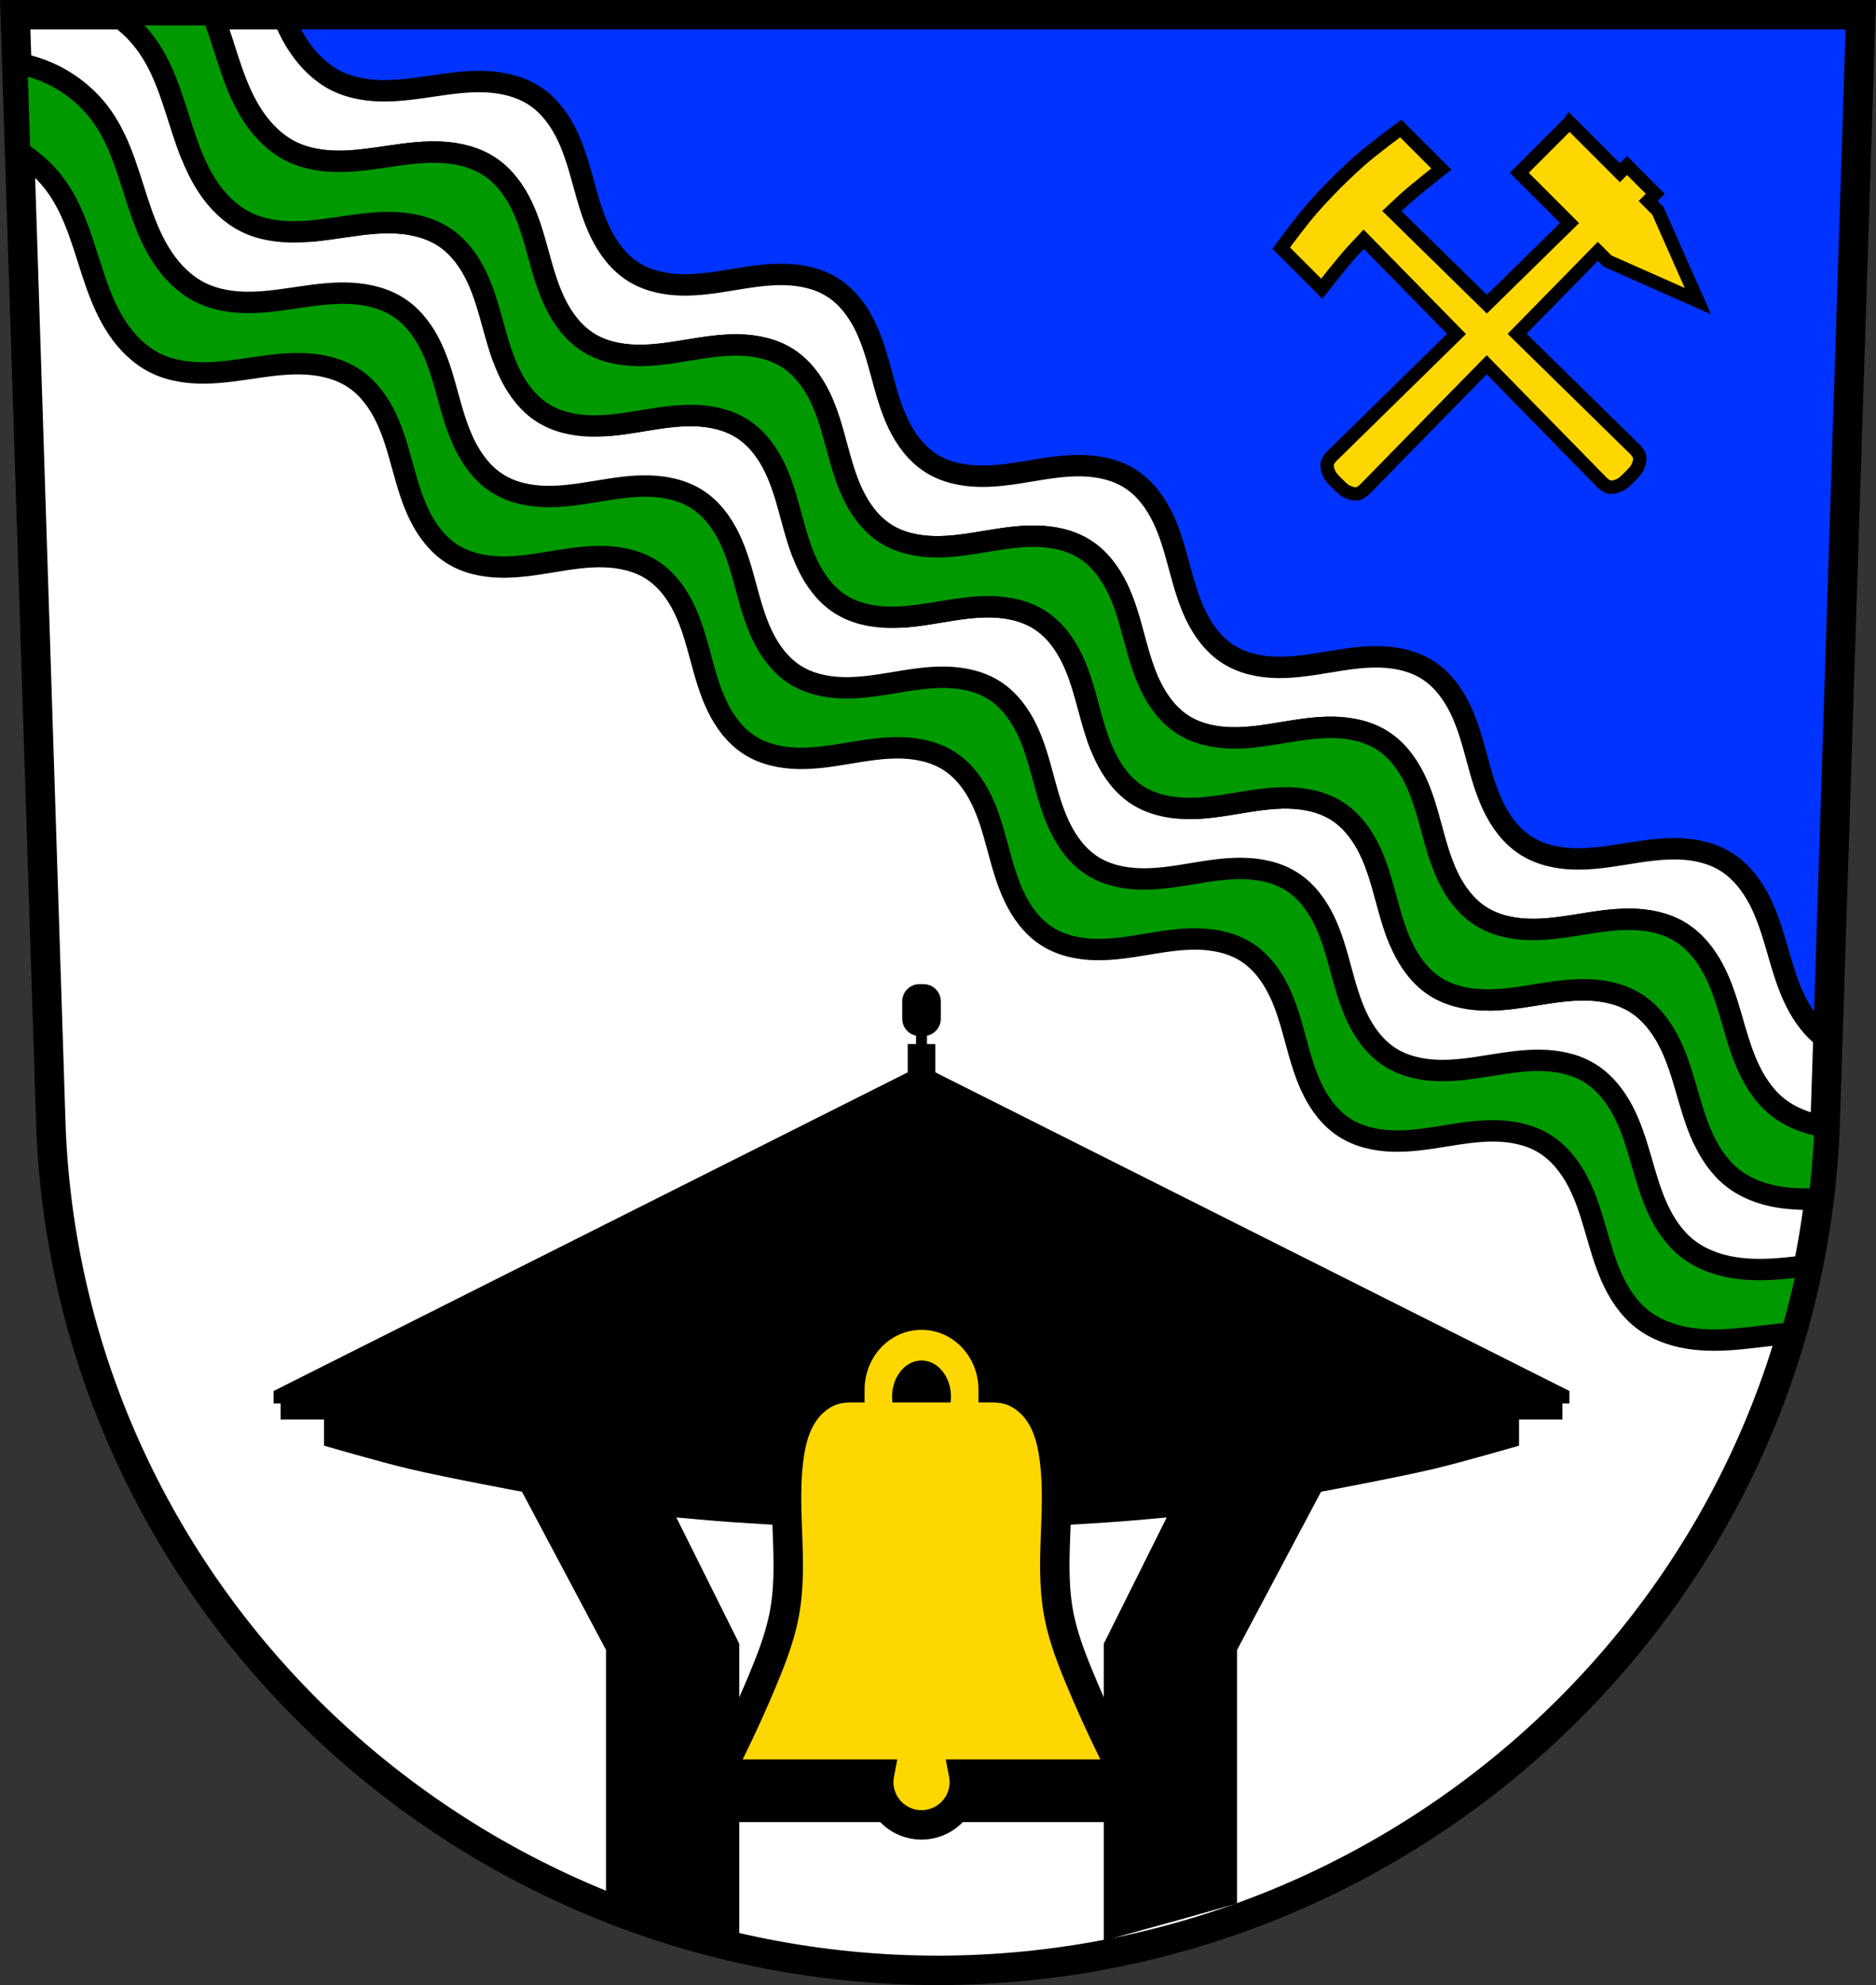
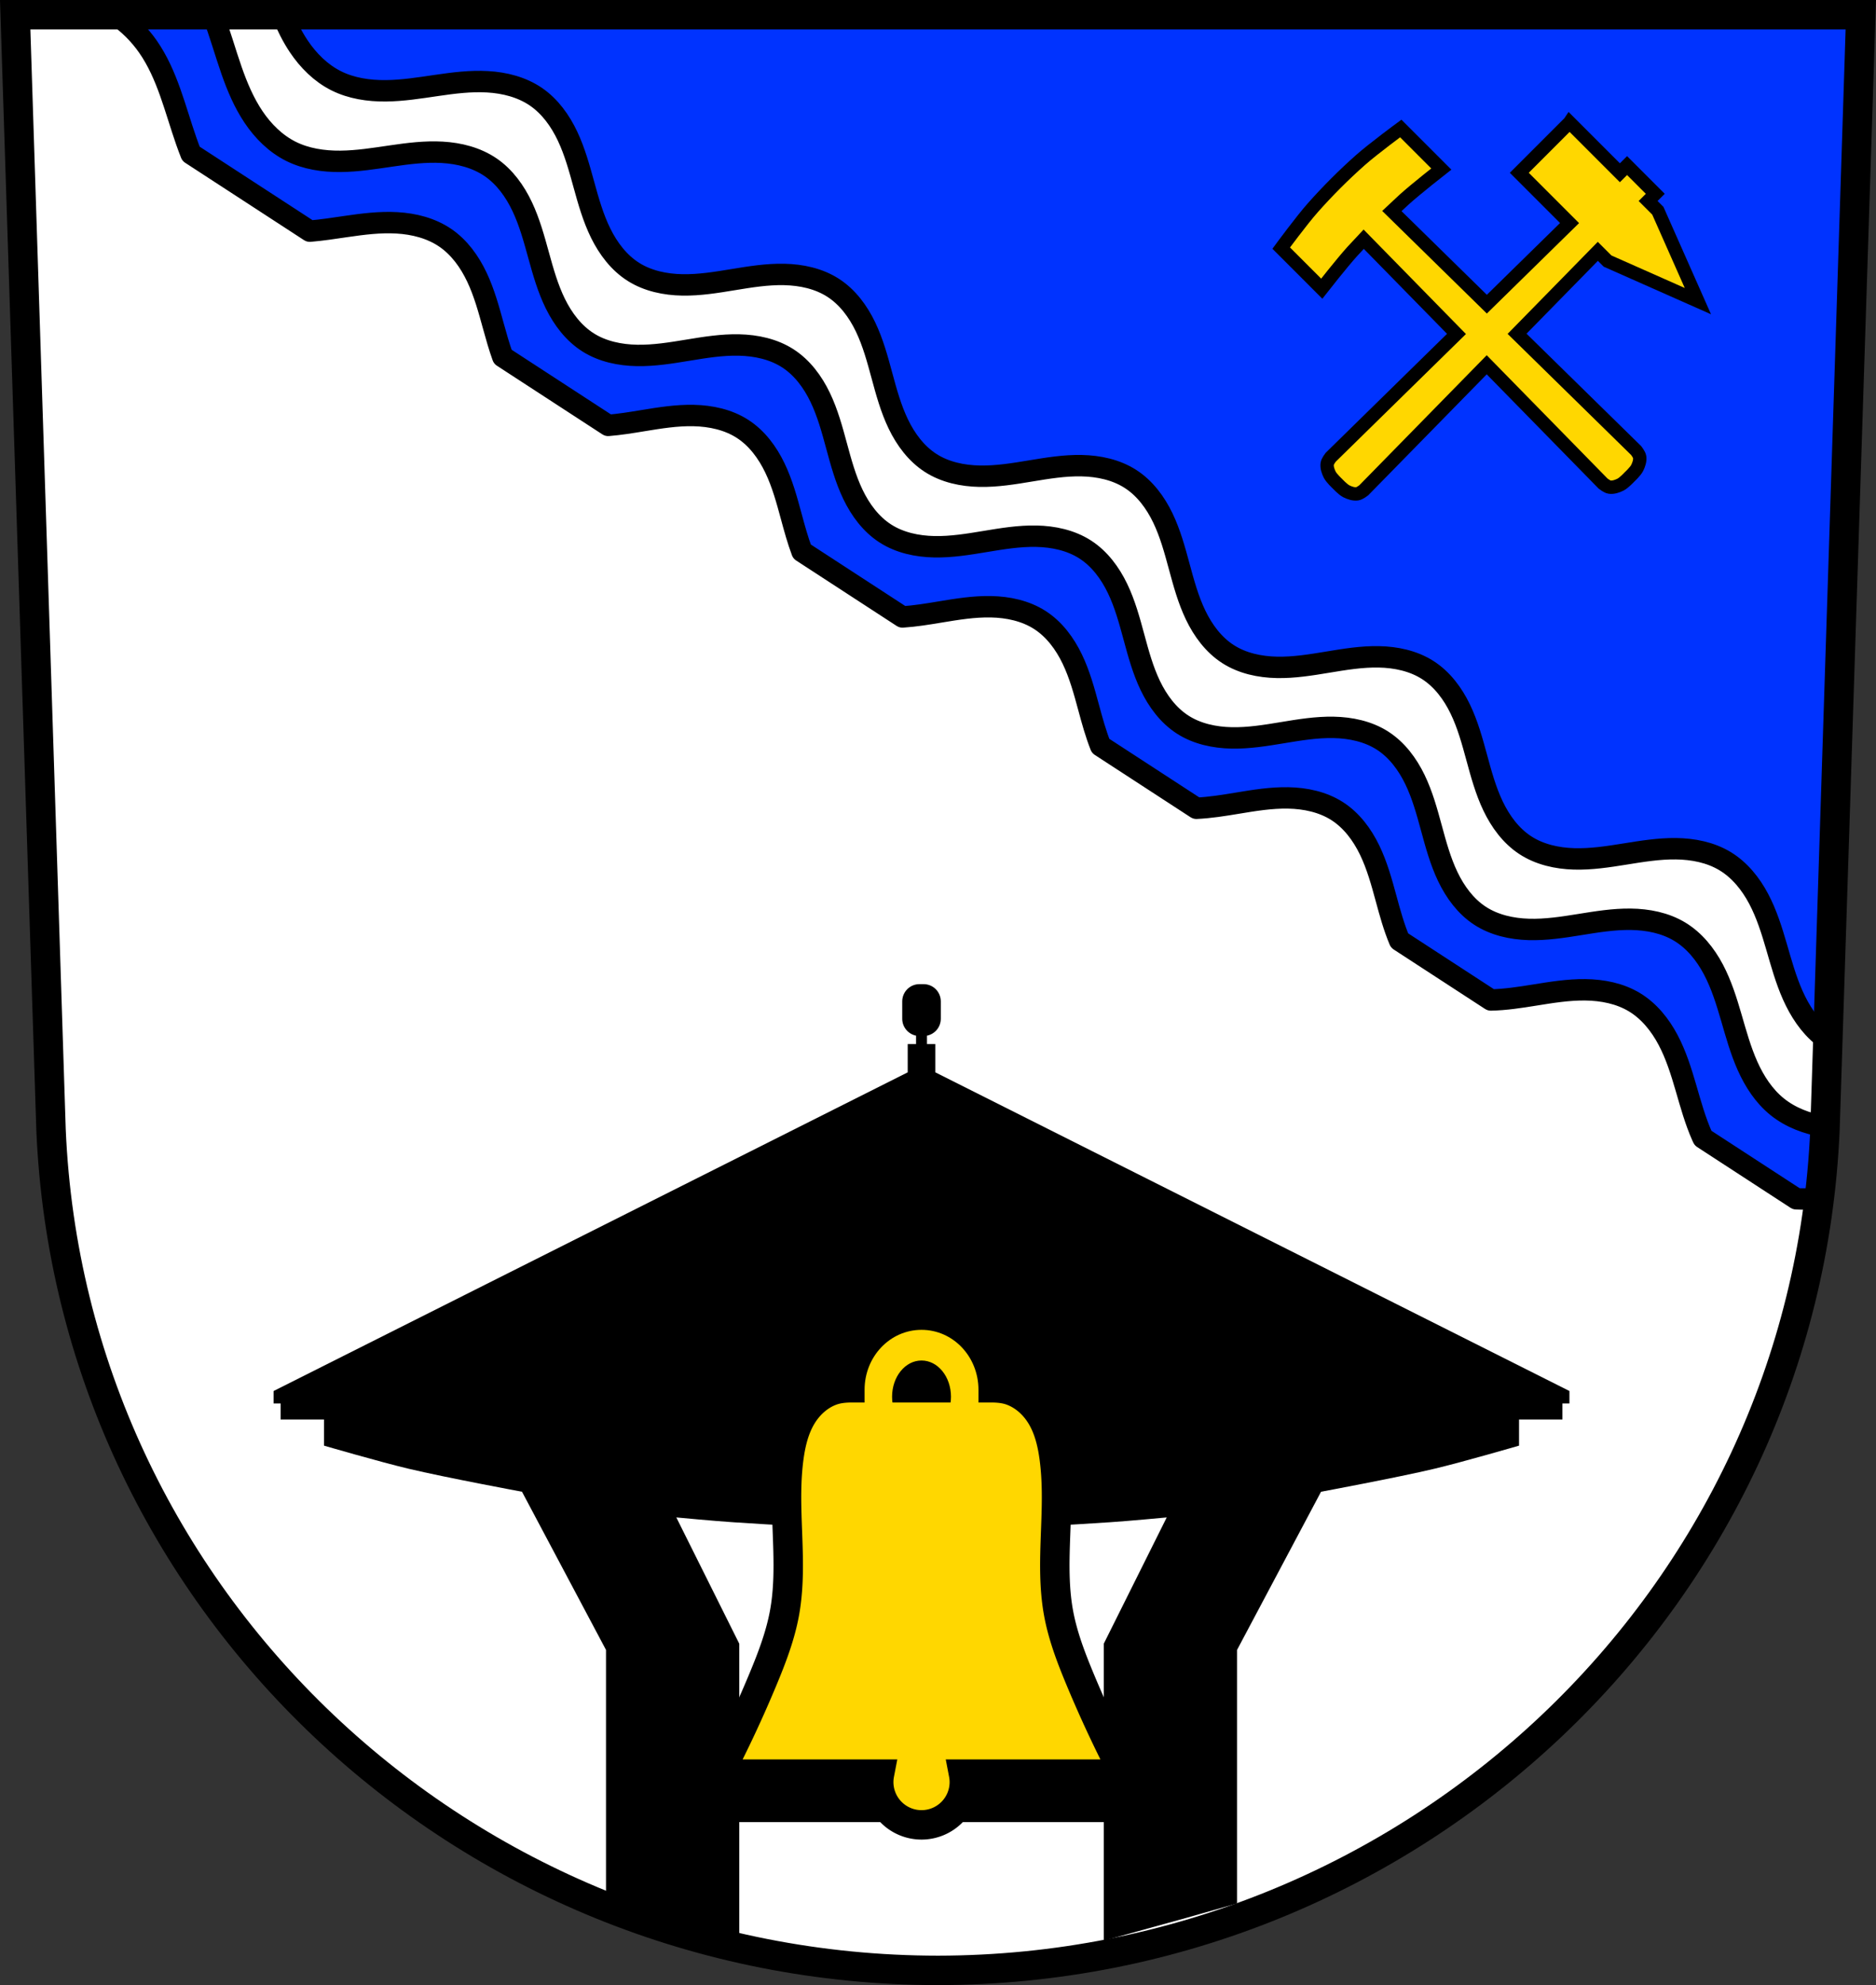
<svg xmlns="http://www.w3.org/2000/svg" xmlns:ns1="http://www.inkscape.org/namespaces/inkscape" xmlns:ns2="http://sodipodi.sourceforge.net/DTD/sodipodi-0.dtd" width="197.932mm" height="209.344mm" viewBox="0 0 701.334 741.769" id="svg16655" version="1.1" ns1:version="0.91 r13725" ns2:docname="DEU Grünebach COA.svg">
  <rect x="0" y="0" width="701.334" height="741.769" fill="#333333" stroke="none" />
  <defs id="defs16657">
    <ns1:path-effect effect="spiro" id="path-effect17965" is_visible="true" />
    <ns1:path-effect effect="spiro" id="path-effect17951" is_visible="true" />
    <ns1:path-effect effect="spiro" id="path-effect17886" is_visible="true" />
    <ns1:path-effect effect="spiro" id="path-effect17664" is_visible="true" />
    <ns1:path-effect effect="spiro" id="path-effect17664-9" is_visible="true" />
    <ns1:path-effect effect="spiro" id="path-effect17664-0" is_visible="true" />
    <ns1:path-effect effect="spiro" id="path-effect17664-1" is_visible="true" />
    <ns1:path-effect effect="spiro" id="path-effect17664-7" is_visible="true" />
    <ns1:path-effect effect="spiro" id="path-effect17664-9-1" is_visible="true" />
    <ns1:path-effect effect="spiro" id="path-effect17664-0-9" is_visible="true" />
    <ns1:path-effect effect="spiro" id="path-effect17664-1-2" is_visible="true" />
    <ns1:path-effect effect="spiro" id="path-effect17965-6" is_visible="true" />
  </defs>
  <ns2:namedview id="base" pagecolor="#ffffff" bordercolor="#666666" borderopacity="1.0" ns1:pageopacity="0.0" ns1:pageshadow="2" ns1:zoom="0.72664172" ns1:cx="350.66705" ns1:cy="370.88431" ns1:document-units="px" ns1:current-layer="layer1" showgrid="false" ns1:window-width="1366" ns1:window-height="745" ns1:window-x="-8" ns1:window-y="-8" ns1:window-maximized="1" fit-margin-top="0" fit-margin-left="0" fit-margin-right="0" fit-margin-bottom="0" ns1:snap-midpoints="true" ns1:snap-smooth-nodes="true" ns1:object-nodes="true" ns1:snap-nodes="false" />
  <g ns1:label="Ebene 1" ns1:groupmode="layer" id="layer1" transform="translate(-25.304,-43.481)">
    <path style="fill:#0033ff;fill-opacity:1;fill-rule:evenodd;stroke:none;stroke-width:11;stroke-opacity:1" ns1:connector-curvature="0" d="m 30.983,48.981 13.398,416.624 c 7.415,175.25 153.92,314.046 331.589,314.144 177.51,-0.215 324.069,-139.061 331.589,-314.144 l 13.398,-416.624 -344.979,0 z" id="path10563-0-8" />
    <path style="fill:#ffffff;fill-rule:evenodd;stroke:#000000;stroke-width:8;stroke-linecap:butt;stroke-linejoin:round;stroke-miterlimit:4;stroke-dasharray:none;stroke-opacity:1" d="M 5.68 5.5 L 19.078 422.125 C 26.493 597.375 172.997 736.171 350.666 736.27 C 519.387 736.065 660.143 610.615 680.125 447.85 C 677.266 448.02 674.4 448.086 671.547 447.957 L 636.656 425.256 C 636.558 425.043 636.453 424.834 636.357 424.621 C 633.76 418.797 632.068 412.62 630.283 406.498 C 628.498 400.376 626.593 394.241 623.613 388.604 C 620.633 382.966 616.493 377.8 611.035 374.502 C 605.567 371.197 599.061 369.935 592.672 369.857 C 586.283 369.78 579.94 370.824 573.631 371.838 C 568.238 372.704 562.808 373.546 557.355 373.656 L 523.209 351.439 C 521.082 346.387 519.63 341.061 518.189 335.764 C 516.511 329.594 514.81 323.387 512.025 317.631 C 509.24 311.875 505.278 306.535 499.893 303.088 C 494.506 299.64 487.996 298.278 481.602 298.156 C 475.207 298.034 468.856 299.083 462.547 300.127 C 457.48 300.965 452.385 301.794 447.264 302.025 L 411.453 278.725 C 409.615 274.08 408.29 269.229 406.982 264.398 C 405.311 258.225 403.623 252.01 400.852 246.246 C 398.08 240.482 394.129 235.133 388.748 231.676 C 383.367 228.219 376.857 226.846 370.463 226.721 C 364.068 226.595 357.716 227.644 351.406 228.689 C 346.757 229.46 342.083 230.23 337.387 230.533 L 299.816 206.088 C 298.219 201.823 297.011 197.403 295.818 193 C 294.146 186.827 292.46 180.613 289.691 174.848 C 286.923 169.082 282.978 163.728 277.604 160.262 C 272.23 156.796 265.727 155.409 259.334 155.268 C 252.941 155.127 246.589 156.161 240.279 157.199 C 235.996 157.904 231.693 158.604 227.371 158.951 L 187.945 133.299 C 186.584 129.522 185.497 125.637 184.428 121.764 C 182.728 115.604 181.042 109.402 178.316 103.623 C 175.591 97.844 171.738 92.45 166.459 88.85 C 161.191 85.257 154.772 83.637 148.406 83.27 C 142.04 82.902 135.669 83.72 129.359 84.641 C 124.861 85.297 120.355 86 115.828 86.375 L 71.406 57.473 C 70.791 55.926 70.213 54.363 69.664 52.795 C 65.443 40.744 62.604 27.919 55.314 17.436 C 52.072 12.773 47.965 8.746 43.309 5.5 L 5.68 5.5 z M 79.586 5.5 C 82.204 12.342 84.176 19.516 86.6 26.438 C 88.71 32.463 91.219 38.399 94.777 43.699 C 98.336 48.999 103.007 53.663 108.713 56.527 C 114.412 59.388 120.909 60.347 127.285 60.289 C 133.662 60.231 139.983 59.204 146.293 58.283 C 152.603 57.362 158.974 56.545 165.34 56.912 C 171.706 57.279 178.126 58.899 183.395 62.492 C 188.673 66.093 192.526 71.486 195.252 77.266 C 197.978 83.045 199.663 89.247 201.363 95.406 C 203.063 101.566 204.806 107.759 207.631 113.49 C 210.456 119.222 214.456 124.525 219.855 127.941 C 225.259 131.36 231.769 132.702 238.162 132.814 C 244.555 132.927 250.905 131.88 257.215 130.842 C 263.524 129.804 269.877 128.771 276.27 128.912 C 282.662 129.053 289.166 130.438 294.539 133.904 C 299.913 137.371 303.859 142.725 306.627 148.49 C 309.395 154.255 311.079 160.47 312.752 166.643 C 314.425 172.815 316.114 179.027 318.889 184.789 C 321.663 190.551 325.618 195.899 331 199.354 C 336.382 202.808 342.891 204.178 349.285 204.303 C 355.68 204.427 362.032 203.378 368.342 202.332 C 374.651 201.286 381.004 200.237 387.398 200.363 C 393.793 200.489 400.303 201.861 405.684 205.318 C 411.064 208.776 415.015 214.125 417.787 219.889 C 420.559 225.652 422.245 231.868 423.916 238.041 C 425.587 244.214 427.274 250.427 430.045 256.191 C 432.816 261.956 436.765 267.308 442.145 270.768 C 447.524 274.227 454.032 275.601 460.426 275.73 C 466.82 275.859 473.173 274.814 479.482 273.77 C 485.792 272.725 492.143 271.677 498.537 271.799 C 504.931 271.921 511.44 273.283 516.826 276.73 C 522.212 280.177 526.176 285.518 528.961 291.273 C 531.746 297.029 533.447 303.238 535.125 309.408 C 536.803 315.578 538.489 321.789 541.248 327.557 C 544.008 333.325 547.934 338.687 553.289 342.182 C 558.64 345.673 565.125 347.107 571.512 347.295 C 577.899 347.483 584.256 346.494 590.564 345.48 C 596.873 344.467 603.218 343.423 609.607 343.5 C 615.997 343.577 622.502 344.839 627.971 348.145 C 633.428 351.443 637.569 356.608 640.549 362.246 C 643.529 367.884 645.434 374.019 647.219 380.141 C 649.004 386.263 650.695 392.44 653.293 398.264 C 655.891 404.087 659.461 409.599 664.432 413.594 C 669.408 417.593 675.593 419.903 681.893 420.938 C 682.026 420.959 682.16 420.973 682.293 420.994 L 683.332 388.686 C 682.659 388.229 682.003 387.747 681.367 387.236 C 676.397 383.242 672.826 377.73 670.229 371.906 C 667.631 366.083 665.939 359.905 664.154 353.783 C 662.369 347.661 660.464 341.526 657.484 335.889 C 654.505 330.251 650.364 325.086 644.906 321.787 C 639.438 318.482 632.932 317.22 626.543 317.143 C 620.154 317.065 613.809 318.109 607.5 319.123 C 601.191 320.137 594.834 321.125 588.447 320.938 C 582.06 320.75 575.576 319.316 570.225 315.824 C 564.87 312.33 560.943 306.967 558.184 301.199 C 555.424 295.431 553.739 289.221 552.061 283.051 C 550.382 276.881 548.681 270.672 545.896 264.916 C 543.112 259.16 539.147 253.82 533.762 250.373 C 528.375 246.926 521.867 245.563 515.473 245.441 C 509.078 245.319 502.726 246.368 496.416 247.412 C 490.106 248.456 483.753 249.502 477.359 249.373 C 470.965 249.244 464.459 247.87 459.08 244.41 C 453.701 240.951 449.751 235.598 446.98 229.834 C 444.21 224.07 442.523 217.857 440.852 211.684 C 439.18 205.51 437.495 199.295 434.723 193.531 C 431.951 187.767 428 182.418 422.619 178.961 C 417.238 175.504 410.728 174.132 404.334 174.006 C 397.94 173.88 391.587 174.929 385.277 175.975 C 378.968 177.02 372.615 178.07 366.221 177.945 C 359.826 177.821 353.318 176.451 347.936 172.996 C 342.554 169.541 338.599 164.194 335.824 158.432 C 333.05 152.67 331.36 146.458 329.688 140.285 C 328.015 134.112 326.331 127.898 323.562 122.133 C 320.794 116.368 316.849 111.014 311.475 107.547 C 306.101 104.081 299.598 102.696 293.205 102.555 C 286.812 102.414 280.46 103.447 274.15 104.484 C 267.841 105.522 261.491 106.57 255.098 106.457 C 248.704 106.344 242.195 105.003 236.791 101.584 C 231.391 98.168 227.391 92.864 224.566 87.133 C 221.741 81.401 219.999 75.208 218.299 69.049 C 216.599 62.889 214.913 56.687 212.188 50.908 C 209.462 45.129 205.609 39.735 200.33 36.135 C 195.062 32.542 188.642 30.922 182.275 30.555 C 175.909 30.187 169.538 31.005 163.229 31.926 C 156.919 32.846 150.597 33.874 144.221 33.932 C 137.844 33.989 131.348 33.031 125.648 30.17 C 119.943 27.306 115.272 22.642 111.713 17.342 C 109.229 13.643 107.264 9.632 105.582 5.5 L 79.586 5.5 z " transform="translate(25.304,43.481)" id="path17662-91" />
    <path style="fill:none;fill-rule:evenodd;stroke:#000000;stroke-width:11;stroke-opacity:1" ns1:connector-curvature="0" d="m 30.983,48.981 13.398,416.624 c 7.415,175.25 153.92,314.046 331.589,314.144 177.51,-0.215 324.069,-139.061 331.589,-314.144 l 13.398,-416.624 -344.979,0 z" id="path10563-0" />
-     <path style="fill:#009900;fill-rule:evenodd;stroke:#000000;stroke-width:8;stroke-linecap:butt;stroke-linejoin:round;stroke-miterlimit:4;stroke-dasharray:none;stroke-opacity:1;fill-opacity:1" d="M 43.309 5.5 C 47.965 8.746 52.072 12.773 55.314 17.436 C 62.604 27.919 65.443 40.744 69.664 52.795 C 71.774 58.82 74.283 64.756 77.842 70.057 C 81.401 75.357 86.072 80.021 91.777 82.885 C 97.476 85.746 103.973 86.704 110.35 86.646 C 116.726 86.589 123.049 85.561 129.359 84.641 C 135.669 83.72 142.04 82.902 148.406 83.27 C 154.772 83.637 161.191 85.257 166.459 88.85 C 171.738 92.45 175.591 97.844 178.316 103.623 C 181.042 109.402 182.728 115.604 184.428 121.764 C 186.128 127.923 187.87 134.116 190.695 139.848 C 193.52 145.579 197.52 150.883 202.92 154.299 C 208.324 157.717 214.833 159.059 221.227 159.172 C 227.62 159.285 233.97 158.237 240.279 157.199 C 246.589 156.161 252.941 155.127 259.334 155.268 C 265.727 155.409 272.23 156.796 277.604 160.262 C 282.978 163.728 286.923 169.082 289.691 174.848 C 292.46 180.613 294.146 186.827 295.818 193 C 297.491 199.173 299.179 205.384 301.953 211.146 C 304.728 216.909 308.683 222.256 314.064 225.711 C 319.447 229.166 325.955 230.536 332.35 230.66 C 338.744 230.785 345.097 229.735 351.406 228.689 C 357.716 227.644 364.068 226.595 370.463 226.721 C 376.857 226.846 383.367 228.219 388.748 231.676 C 394.129 235.133 398.08 240.482 400.852 246.246 C 403.623 252.01 405.311 258.225 406.982 264.398 C 408.654 270.572 410.339 276.784 413.109 282.549 C 415.88 288.313 419.83 293.665 425.209 297.125 C 430.588 300.584 437.096 301.959 443.49 302.088 C 449.884 302.217 456.237 301.171 462.547 300.127 C 468.856 299.083 475.207 298.034 481.602 298.156 C 487.996 298.278 494.506 299.64 499.893 303.088 C 505.278 306.535 509.24 311.875 512.025 317.631 C 514.81 323.387 516.511 329.594 518.189 335.764 C 519.868 341.934 521.553 348.146 524.312 353.914 C 527.072 359.682 530.999 365.043 536.354 368.537 C 541.705 372.029 548.189 373.465 554.576 373.652 C 560.963 373.84 567.322 372.851 573.631 371.838 C 579.94 370.824 586.283 369.78 592.672 369.857 C 599.061 369.935 605.567 371.197 611.035 374.502 C 616.493 377.8 620.633 382.966 623.613 388.604 C 626.593 394.241 628.498 400.376 630.283 406.498 C 632.068 412.62 633.76 418.797 636.357 424.621 C 638.955 430.445 642.528 435.956 647.498 439.951 C 652.474 443.951 658.657 446.261 664.957 447.295 C 669.961 448.116 675.054 448.162 680.123 447.855 C 681.164 439.375 681.883 430.796 682.256 422.125 L 682.293 420.994 C 682.16 420.973 682.026 420.959 681.893 420.938 C 675.593 419.903 669.408 417.593 664.432 413.594 C 659.461 409.599 655.891 404.087 653.293 398.264 C 650.695 392.44 649.004 386.263 647.219 380.141 C 645.434 374.019 643.529 367.884 640.549 362.246 C 637.569 356.608 633.428 351.443 627.971 348.145 C 622.502 344.839 615.997 343.577 609.607 343.5 C 603.218 343.423 596.873 344.467 590.564 345.48 C 584.256 346.494 577.899 347.483 571.512 347.295 C 565.125 347.107 558.64 345.673 553.289 342.182 C 547.934 338.687 544.008 333.325 541.248 327.557 C 538.489 321.789 536.803 315.578 535.125 309.408 C 533.447 303.238 531.746 297.029 528.961 291.273 C 526.176 285.518 522.212 280.177 516.826 276.73 C 511.44 273.283 504.931 271.921 498.537 271.799 C 492.143 271.677 485.792 272.725 479.482 273.77 C 473.173 274.814 466.82 275.859 460.426 275.73 C 454.032 275.601 447.524 274.227 442.145 270.768 C 436.765 267.308 432.816 261.956 430.045 256.191 C 427.274 250.427 425.587 244.214 423.916 238.041 C 422.245 231.868 420.559 225.652 417.787 219.889 C 415.015 214.125 411.064 208.776 405.684 205.318 C 400.303 201.861 393.793 200.489 387.398 200.363 C 381.004 200.237 374.651 201.286 368.342 202.332 C 362.032 203.378 355.68 204.427 349.285 204.303 C 342.891 204.178 336.382 202.808 331 199.354 C 325.618 195.899 321.663 190.551 318.889 184.789 C 316.114 179.027 314.425 172.815 312.752 166.643 C 311.079 160.47 309.395 154.255 306.627 148.49 C 303.859 142.725 299.913 137.371 294.539 133.904 C 289.166 130.438 282.662 129.053 276.27 128.912 C 269.877 128.771 263.524 129.804 257.215 130.842 C 250.905 131.88 244.555 132.927 238.162 132.814 C 231.769 132.702 225.259 131.36 219.855 127.941 C 214.456 124.525 210.456 119.222 207.631 113.49 C 204.806 107.759 203.063 101.566 201.363 95.406 C 199.663 89.247 197.978 83.045 195.252 77.266 C 192.526 71.486 188.673 66.093 183.395 62.492 C 178.126 58.899 171.706 57.279 165.34 56.912 C 158.974 56.545 152.603 57.362 146.293 58.283 C 139.983 59.204 133.662 60.231 127.285 60.289 C 120.909 60.347 114.412 59.388 108.713 56.527 C 103.007 53.663 98.336 48.999 94.777 43.699 C 91.219 38.399 88.71 32.463 86.6 26.438 C 84.176 19.516 82.204 12.342 79.586 5.5 L 43.309 5.5 z M 6.264 23.637 L 7.33 56.82 C 12.861 60.274 17.722 64.795 21.445 70.15 C 28.735 80.634 31.572 93.459 35.793 105.51 C 37.903 111.535 40.412 117.471 43.971 122.771 C 47.53 128.072 52.201 132.736 57.906 135.6 C 63.605 138.46 70.102 139.419 76.479 139.361 C 82.855 139.304 89.178 138.276 95.488 137.355 C 101.798 136.435 108.169 135.617 114.535 135.984 C 120.901 136.352 127.32 137.971 132.588 141.564 C 137.867 145.165 141.72 150.559 144.445 156.338 C 147.171 162.117 148.859 168.319 150.559 174.479 C 152.259 180.638 153.999 186.831 156.824 192.562 C 159.649 198.294 163.651 203.597 169.051 207.014 C 174.454 210.432 180.962 211.774 187.355 211.887 C 193.749 212 200.099 210.952 206.408 209.914 C 212.718 208.876 219.072 207.841 225.465 207.982 C 231.857 208.123 238.359 209.511 243.732 212.977 C 249.107 216.443 253.052 221.797 255.82 227.562 C 258.589 233.328 260.275 239.542 261.947 245.715 C 263.62 251.888 265.309 258.099 268.084 263.861 C 270.859 269.623 274.811 274.971 280.193 278.426 C 285.576 281.881 292.086 283.251 298.48 283.375 C 304.875 283.499 311.228 282.45 317.537 281.404 C 323.847 280.359 330.199 279.31 336.594 279.436 C 342.988 279.561 349.496 280.933 354.877 284.391 C 360.258 287.848 364.209 293.197 366.98 298.961 C 369.752 304.725 371.44 310.94 373.111 317.113 C 374.783 323.287 376.468 329.499 379.238 335.264 C 382.009 341.028 385.959 346.38 391.338 349.84 C 396.717 353.299 403.225 354.674 409.619 354.803 C 416.013 354.932 422.366 353.886 428.676 352.842 C 434.985 351.798 441.336 350.749 447.73 350.871 C 454.125 350.993 460.635 352.355 466.021 355.803 C 471.407 359.25 475.371 364.588 478.156 370.344 C 480.941 376.1 482.64 382.308 484.318 388.479 C 485.996 394.649 487.682 400.861 490.441 406.629 C 493.201 412.397 497.127 417.758 502.482 421.252 C 507.834 424.744 514.32 426.18 520.707 426.367 C 527.094 426.555 533.451 425.564 539.76 424.551 C 546.069 423.537 552.412 422.495 558.801 422.572 C 565.19 422.65 571.697 423.912 577.166 427.217 C 582.623 430.515 586.764 435.681 589.744 441.318 C 592.724 446.956 594.627 453.091 596.412 459.213 C 598.197 465.335 599.889 471.512 602.486 477.336 C 605.084 483.16 608.656 488.671 613.627 492.666 C 618.603 496.665 624.786 498.976 631.086 500.01 C 637.386 501.044 643.828 500.858 650.186 500.273 C 656.718 499.673 663.283 498.658 669.828 498.119 C 672.218 489.85 674.288 481.448 676.023 472.924 C 673.053 473.284 670.083 473.644 667.121 473.916 C 660.764 474.501 654.321 474.687 648.021 473.652 C 641.722 472.618 635.539 470.308 630.562 466.309 C 625.592 462.314 622.02 456.802 619.422 450.979 C 616.824 445.155 615.133 438.977 613.348 432.855 C 611.563 426.734 609.66 420.599 606.68 414.961 C 603.7 409.323 599.557 404.158 594.1 400.859 C 588.631 397.554 582.126 396.292 575.736 396.215 C 569.347 396.137 563.004 397.18 556.695 398.193 C 550.386 399.207 544.03 400.197 537.643 400.01 C 531.256 399.822 524.769 398.386 519.418 394.895 C 514.063 391.4 510.136 386.04 507.377 380.271 C 504.617 374.503 502.932 368.291 501.254 362.121 C 499.576 355.951 497.877 349.742 495.092 343.986 C 492.307 338.231 488.343 332.892 482.957 329.445 C 477.57 325.998 471.06 324.636 464.666 324.514 C 458.272 324.392 451.921 325.44 445.611 326.484 C 439.302 327.528 432.949 328.574 426.555 328.445 C 420.161 328.316 413.652 326.942 408.273 323.482 C 402.894 320.023 398.944 314.671 396.174 308.906 C 393.403 303.142 391.718 296.929 390.047 290.756 C 388.376 284.582 386.688 278.367 383.916 272.604 C 381.144 266.84 377.193 261.49 371.812 258.033 C 366.432 254.576 359.924 253.204 353.529 253.078 C 347.135 252.952 340.782 254.001 334.473 255.047 C 328.163 256.092 321.81 257.142 315.416 257.018 C 309.022 256.893 302.511 255.523 297.129 252.068 C 291.747 248.614 287.792 243.266 285.018 237.504 C 282.243 231.742 280.555 225.53 278.883 219.357 C 277.21 213.185 275.524 206.97 272.756 201.205 C 269.988 195.44 266.042 190.086 260.668 186.619 C 255.295 183.153 248.791 181.766 242.398 181.625 C 236.006 181.484 229.653 182.519 223.344 183.557 C 217.034 184.594 210.684 185.642 204.291 185.529 C 197.898 185.416 191.39 184.075 185.986 180.656 C 180.586 177.24 176.585 171.936 173.76 166.205 C 170.935 160.474 169.194 154.281 167.494 148.121 C 165.794 141.962 164.107 135.76 161.381 129.98 C 158.655 124.201 154.802 118.807 149.523 115.207 C 144.255 111.614 137.837 109.994 131.471 109.627 C 125.104 109.26 118.734 110.077 112.424 110.998 C 106.114 111.919 99.791 112.946 93.414 113.004 C 87.038 113.062 80.541 112.103 74.842 109.242 C 69.136 106.378 64.465 101.714 60.906 96.414 C 57.347 91.114 54.839 85.178 52.729 79.152 C 48.508 67.102 45.67 54.276 38.381 43.793 C 30.965 33.128 19.067 25.739 6.264 23.637 z " transform="translate(25.304,43.481)" id="path17662-4-9" />
    <path style="fill:#000000;fill-rule:evenodd;stroke:none;stroke-width:1px;stroke-linecap:butt;stroke-linejoin:miter;stroke-opacity:1" d="m 369.056,411.221 c -3.579,0 -6.459,2.88 -6.459,6.459 l 0,6.461 c 0,3.136 2.212,5.735 5.168,6.33 l 0,3.145 -3.123,0 0,10.568 -237.053,119.072 0,4.654 2.625,0 0,5.984 16.217,0 0,9.779 c 0,0 20.946,6.091 31.555,8.611 14.05,3.338 42.465,8.611 42.465,8.611 l 31.408,59.115 0,94.73 19.223,5.459 30.596,8.447 0,-44.312 6.203,0 43.812,0 36.217,0 29.834,0 20.199,0 0,44.312 30.6,-8.447 19.223,-5.459 0,-94.73 31.406,-59.115 c 0,0 28.413,-5.273 42.463,-8.611 10.609,-2.521 31.555,-8.611 31.555,-8.611 l 0,-9.779 16.221,0 0,-5.984 2.621,0 0,-4.654 -237.053,-119.074 0,-10.566 -3.123,0 0,-3.145 c 2.956,-0.595 5.168,-3.194 5.168,-6.33 l 0,-6.461 c 0,-3.579 -2.88,-6.459 -6.459,-6.459 l -1.508,0 z m -90.914,199.275 c 0,0 14.276,1.349 21.43,1.814 16.553,1.077 33.125,2.07 49.713,2.264 6.844,0.08 20.527,-0.455 20.527,-0.455 0,0 13.682,0.535 20.525,0.455 16.587,-0.194 33.162,-1.187 49.715,-2.264 7.154,-0.465 21.428,-1.814 21.428,-1.814 l -23.537,47.184 0,24.559 -136.266,0 0,-24.559 -23.535,-47.184 z" id="path17913" ns1:connector-curvature="0" />
    <path style="fill:#ffd700;fill-rule:evenodd;stroke:#000000;stroke-width:11;stroke-linecap:butt;stroke-linejoin:miter;stroke-opacity:1;stroke-miterlimit:4;stroke-dasharray:none;fill-opacity:1" d="m 369.809,535.936 c -11.794,0 -21.287,9.495 -21.287,21.289 l 0,4.824 -4.658,0 c -2.575,0 -5.179,0.215 -7.605,1.078 -4.602,1.637 -8.448,5.08 -11.021,9.232 -2.903,4.685 -4.243,10.174 -4.99,15.635 -0.587,4.288 -0.833,8.617 -0.889,12.945 -0.193,15.117 1.947,30.396 -0.773,45.268 -1.555,8.502 -4.666,16.635 -7.984,24.615 -5.03,12.095 -10.58,23.973 -16.631,35.592 l 60.127,0 a 16,16 0 0 0 -0.287,2.963 16,16 0 0 0 16,16 16,16 0 0 0 16,-16 16,16 0 0 0 -0.287,-2.963 l 60.129,0 c -6.051,-11.618 -11.601,-23.497 -16.631,-35.592 -3.319,-7.98 -6.429,-16.114 -7.984,-24.615 -2.721,-14.871 -0.58,-30.151 -0.773,-45.268 -0.055,-4.328 -0.302,-8.657 -0.889,-12.945 -0.747,-5.46 -2.087,-10.95 -4.99,-15.635 -2.573,-4.152 -6.419,-7.595 -11.021,-9.232 -2.426,-0.863 -5.03,-1.078 -7.605,-1.078 l -4.658,0 0,-4.824 c 0,-11.794 -9.495,-21.289 -21.289,-21.289 z m 0.002,10.891 c 6.1,0 11.01,5.75 11.01,12.891 0,0.798 -0.07,1.575 -0.188,2.332 l -10.824,0 -10.822,0 c -0.117,-0.757 -0.188,-1.534 -0.188,-2.332 0,-7.141 4.912,-12.891 11.012,-12.891 z" id="path17963" ns1:connector-curvature="0" />
    <path style="fill:#ffd700;fill-opacity:1;fill-rule:evenodd;stroke:none;stroke-width:1px;stroke-linecap:butt;stroke-linejoin:miter;stroke-opacity:1" d="m 369.81,540.399 c -11.794,0 -21.287,9.99 -21.287,22.399 l 0,5.076 10.465,0 c -0.117,-0.797 -0.188,-1.614 -0.188,-2.454 0,-7.513 4.912,-13.563 11.012,-13.563 6.1,0 11.01,6.049 11.01,13.563 0,0.84 -0.07,1.657 -0.188,2.454 l 10.465,0 0,-5.076 c 0,-12.409 -9.495,-22.399 -21.289,-22.399 z" id="path17963-1" ns1:connector-curvature="0" />
    <path style="fill:#ffd700;fill-opacity:1;fill-rule:evenodd;stroke:#000000;stroke-width:5;stroke-linecap:butt;stroke-linejoin:miter;stroke-miterlimit:4;stroke-dasharray:none;stroke-opacity:1" d="m 612.088,89.241 -18.801,18.801 18.787,18.787 -30.92,30.305 -35.516,-34.809 c 1.481,-1.404 2.973,-2.796 4.484,-4.166 4.476,-4.06 14.006,-11.512 14.006,-11.512 L 548.973,91.493 c 0,0 -10.287,7.568 -15.061,11.797 -3.148,2.788 -6.213,5.676 -9.189,8.652 -2.976,2.976 -5.864,6.042 -8.652,9.189 -4.229,4.773 -11.797,15.061 -11.797,15.061 l 15.154,15.156 c 0,0 7.452,-9.53 11.512,-14.006 1.371,-1.512 2.764,-3.005 4.168,-4.486 l 34.697,35.402 -47.031,46.094 c 0,0 -1.172,1.495 -1.295,2.395 -0.19,1.388 0.305,2.847 0.934,4.1 0.659,1.315 2.863,3.357 2.863,3.357 0.002,0.002 2.042,2.202 3.355,2.861 1.253,0.628 2.711,1.124 4.1,0.934 0.899,-0.123 2.395,-1.295 2.395,-1.295 l 45.98,-46.916 43.529,44.416 c 0,0 1.495,1.172 2.395,1.295 1.388,0.19 2.845,-0.305 4.098,-0.934 1.315,-0.659 3.357,-2.863 3.357,-2.863 10e-5,1e-4 2.204,-2.042 2.863,-3.355 0.628,-1.253 1.124,-2.711 0.934,-4.1 -0.123,-0.899 -1.297,-2.395 -1.297,-2.395 l -44.531,-43.645 30.193,-30.807 3.637,3.637 33.764,14.965 -14.963,-33.766 -3.646,-3.645 2.686,-2.686 -10.551,-10.551 -2.686,2.684 -18.799,-18.799 z" id="path18676" ns1:connector-curvature="0" />
  </g>
</svg>